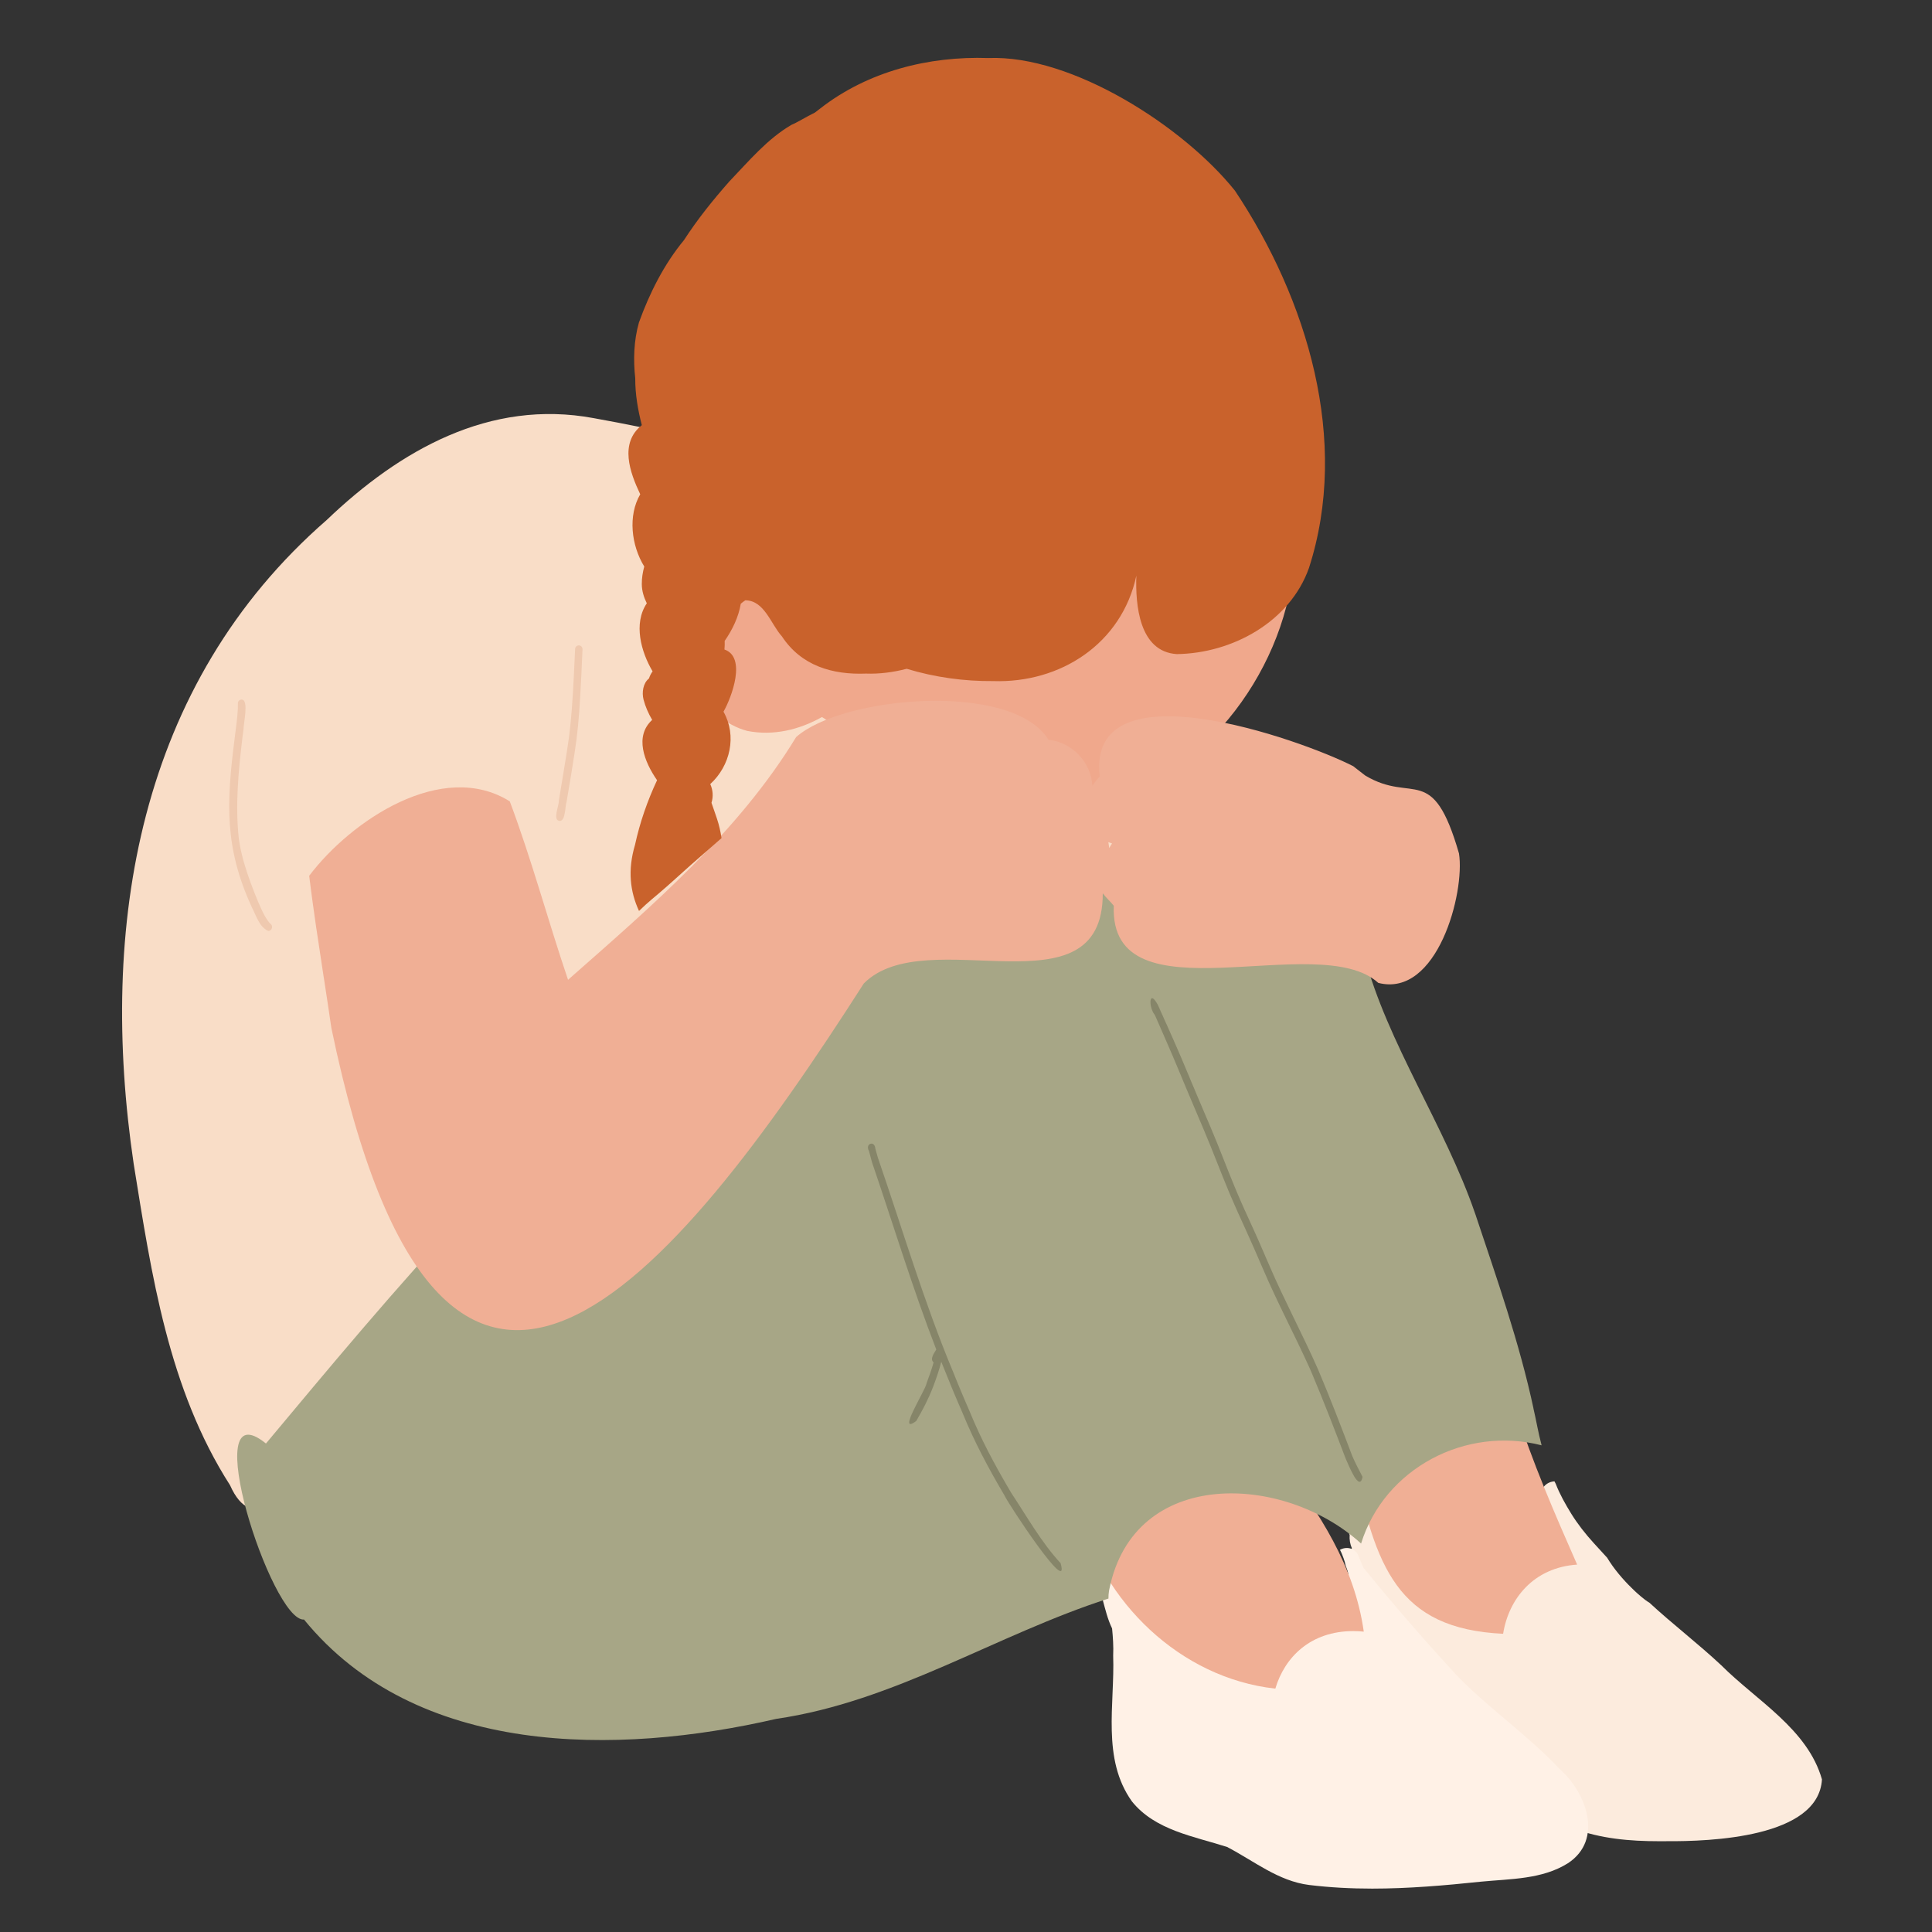
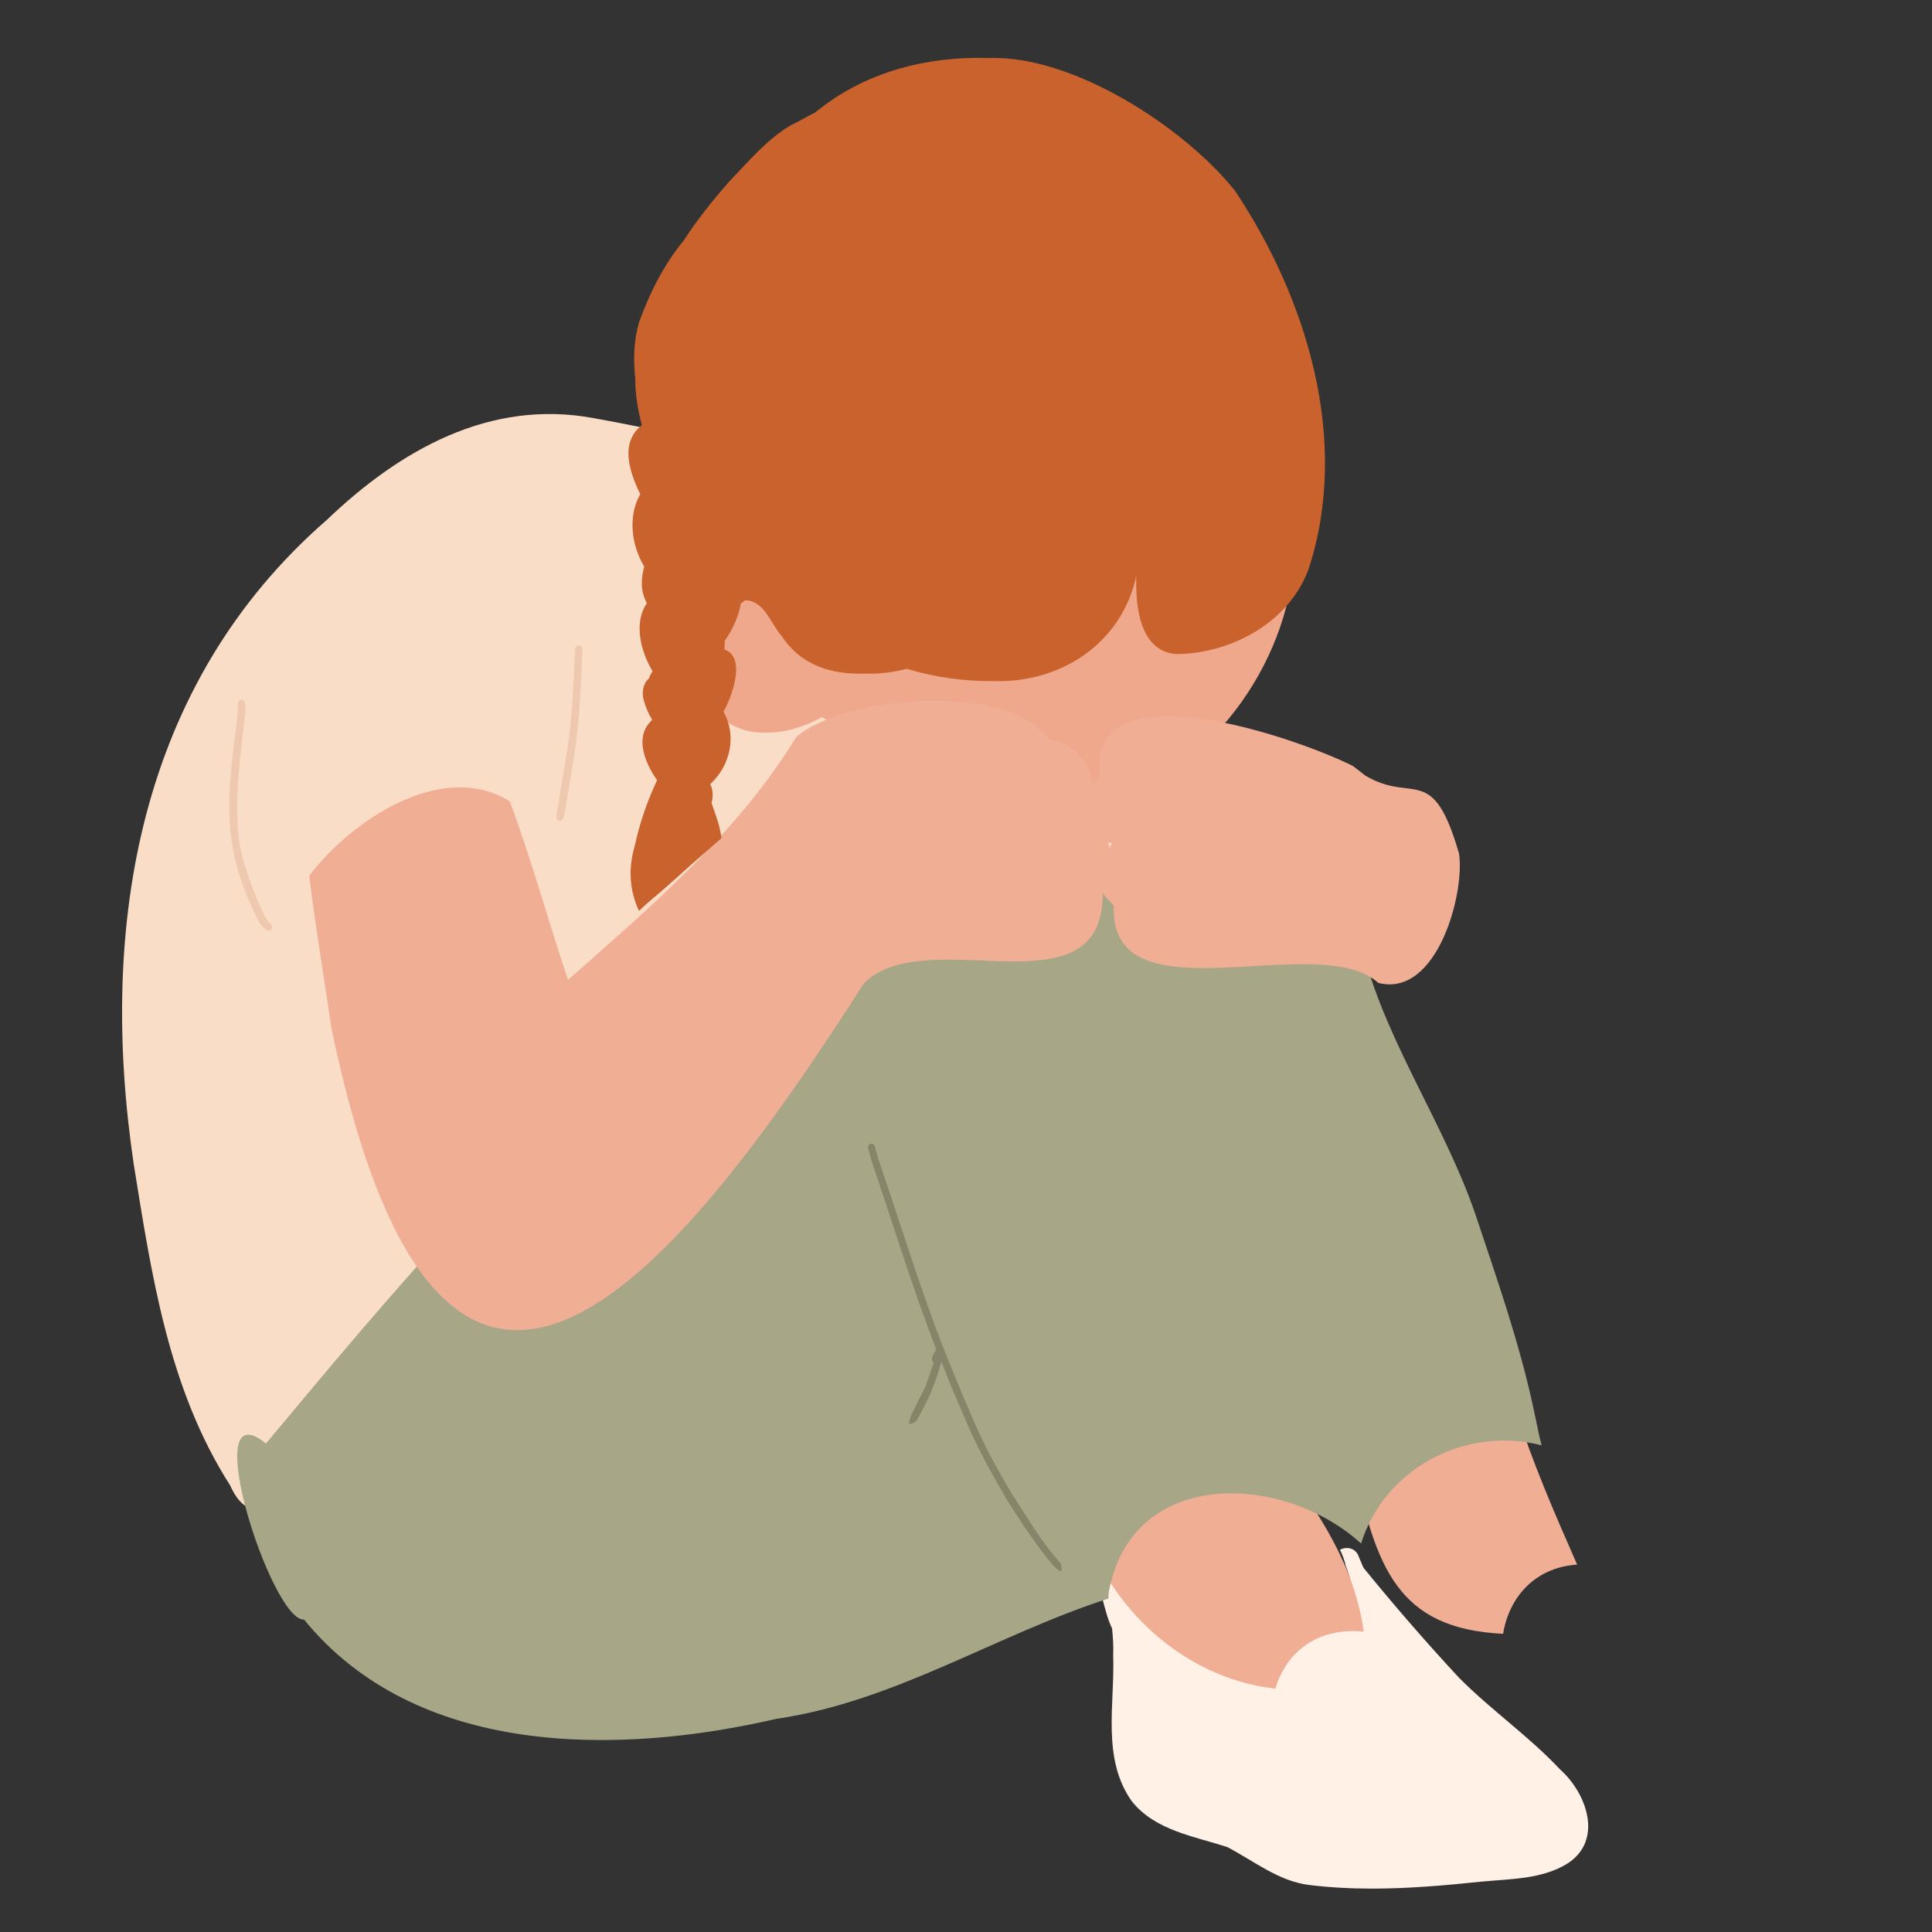
<svg xmlns="http://www.w3.org/2000/svg" width="500" zoomAndPan="magnify" viewBox="0 0 375 375" height="500" preserveAspectRatio="xMidYMid meet" version="1.0">
  <rect x="0" y="0" width="375" height="375" fill="#333333" stroke="none" />
  <defs>
    <clipPath id="35e7b27d6f">
-       <path d="M 261.508 287 L 353.641 287 L 353.641 358 L 261.508 358 Z M 261.508 287 " clip-rule="nonzero" />
-     </clipPath>
+       </clipPath>
    <clipPath id="b207438634">
      <path d="M 213 300 L 309 300 L 309 366.711 L 213 366.711 Z M 213 300 " clip-rule="nonzero" />
    </clipPath>
  </defs>
  <g clip-path="url(#35e7b27d6f)">
    <path fill="#fcebdd" d="M 334.109 323.242 C 329.605 319.023 324.691 315.281 320.164 311.098 C 319.566 310.742 319.004 310.301 318.477 309.852 C 318.055 309.496 317.645 309.133 317.246 308.754 C 317.242 308.746 317.227 308.738 317.223 308.727 C 317.008 308.523 316.793 308.316 316.582 308.102 C 316.219 307.746 315.855 307.379 315.504 306.996 C 314.602 306.023 313.746 304.996 312.973 303.914 C 312.953 303.891 312.938 303.871 312.926 303.844 C 312.598 303.379 312.258 302.879 311.949 302.355 C 311.062 301.406 310.199 300.445 309.324 299.484 C 307.734 297.738 306.23 295.828 304.98 293.812 C 303.84 291.953 302.754 290.051 301.969 288.012 C 301.883 287.848 301.801 287.688 301.719 287.531 C 300.734 287.578 299.777 288.129 299.336 289.094 C 297.699 293.133 300.383 296.852 302.281 300.508 C 297.68 296.867 290.383 297.969 286.598 302.426 C 285.164 304.02 284.629 306.168 283.195 307.746 C 281.668 309.289 279.977 309.711 278.438 309.113 C 278.434 309.102 278.418 309.094 278.414 309.082 C 276.879 307.18 272.922 300.656 269.031 296.992 C 269.031 296.992 269.02 296.984 269.02 296.98 C 268.207 295.848 267.176 294.934 265.656 294.512 C 265.246 294.418 264.863 294.395 264.52 294.449 C 263.59 294.41 262.734 294.797 262.012 295.773 C 261.688 296.453 261.695 297.25 261.969 297.926 C 261.898 298.816 262.043 299.73 262.398 300.469 C 260.629 305.008 262.316 309.91 264.441 314.016 C 266.324 317.68 268.07 321.43 270.219 324.945 C 274.254 330.875 277.902 337.344 283.531 341.93 C 287.441 345.012 291.602 347.805 296.023 350.074 C 299.188 351.648 302.203 353.52 305.441 354.902 C 310.688 356.895 316.375 357.379 321.957 357.379 C 322.445 357.379 322.938 357.379 323.43 357.375 C 331.941 357.434 352.973 356.707 353.641 345.383 C 350.871 335.605 340.938 330.082 334.109 323.242 " fill-opacity="1" fill-rule="nonzero" />
  </g>
  <g clip-path="url(#b207438634)">
    <path fill="#fff1e6" d="M 302.82 343.457 C 296.73 336.961 289.41 331.926 283.168 325.625 C 276.793 318.758 270.562 311.566 264.633 304.277 C 264.348 303.582 264.059 302.891 263.754 302.207 C 263.195 300.426 261.316 300.105 260.086 300.824 C 260.379 301.348 260.59 301.934 260.781 302.445 C 260.953 302.918 261.098 303.398 261.191 303.883 C 261.262 304.059 261.328 304.234 261.387 304.414 C 261.824 305.605 262.176 306.816 262.504 308.043 C 262.512 308.059 262.52 308.086 262.523 308.113 C 262.523 308.117 262.531 308.133 262.531 308.145 C 262.531 308.145 262.531 308.148 262.531 308.152 C 262.531 308.152 262.535 308.152 262.539 308.156 C 262.535 308.156 262.535 308.152 262.531 308.152 C 262.547 308.199 262.559 308.25 262.578 308.297 C 262.57 308.281 262.562 308.266 262.559 308.246 C 263 309.859 263.301 311.559 263.488 313.215 C 258.648 309.266 251.844 307.707 245.988 310.301 C 241.273 312.422 239.523 317.242 236.484 321.18 C 236.191 321.027 235.902 320.875 235.609 320.723 C 234.395 320.094 233.156 319.48 231.969 318.801 C 231.969 318.805 231.969 318.805 231.969 318.805 C 231.965 318.801 231.953 318.793 231.949 318.793 C 231.953 318.793 231.965 318.801 231.969 318.801 C 231.961 318.793 231.953 318.793 231.945 318.789 C 231.938 318.781 231.934 318.781 231.926 318.781 C 231.906 318.77 231.891 318.754 231.871 318.746 C 231.867 318.746 231.863 318.746 231.859 318.742 C 231.848 318.734 231.844 318.734 231.832 318.727 C 231.836 318.727 231.836 318.727 231.84 318.727 C 230.789 318.121 229.754 317.484 228.742 316.82 C 226.875 313.184 226.312 308.562 222.844 305.898 C 220.836 304.453 218.141 302.711 215.562 303.656 C 212.699 304.84 213.352 308.133 214.031 310.52 C 214.535 312.332 214.969 314.254 215.855 316.082 C 216.023 317.809 216.148 319.559 216.066 321.375 C 216.402 330.797 213.793 341.383 219.711 349.66 C 224.215 355.266 231.734 356.422 238.191 358.5 C 243.367 361.191 248.105 365.121 254.09 365.871 C 258.184 366.371 262.262 366.578 266.352 366.578 C 273.363 366.578 280.395 365.973 287.488 365.227 C 293.18 364.676 299.34 364.797 304.34 361.648 C 311.242 357.105 307.953 348.02 302.82 343.457 " fill-opacity="1" fill-rule="nonzero" />
  </g>
  <path fill="#f9ddc7" d="M 212.086 144.254 C 248.004 179.547 159.559 167.773 96.234 256.516 C 82.879 264.41 71.207 274.805 59.996 285.516 C 55.445 290.293 48.957 297.98 44.652 288.281 C 32.66 269.555 29.418 247.418 25.949 225.914 C 19.133 179.883 26.719 132.879 63.441 100.906 C 77.574 87.391 95.027 77.406 115.234 81.16 C 127.629 83.395 140 86.168 152.035 89.895 C 159.113 91.879 162.703 98.852 167.598 103.785 C 181.016 119.129 195.289 133.09 212.086 144.254 " fill-opacity="1" fill-rule="nonzero" />
  <path fill="#efc9af" d="M 112.395 125.266 C 112.004 125.246 111.645 125.551 111.633 125.945 C 111.555 127.816 111.445 129.688 111.363 131.555 C 111.164 135.512 110.91 139.473 110.41 143.398 C 110.41 143.367 110.414 143.332 110.414 143.301 C 109.84 147.344 109.121 151.371 108.469 155.402 C 108.535 156.379 107.168 159.273 108.66 159.34 C 109.812 159.328 109.656 156.457 109.984 155.566 C 110.52 152.41 111.059 149.246 111.539 146.074 C 111.539 146.078 111.535 146.082 111.535 146.082 C 111.543 146.066 111.543 146.051 111.547 146.035 C 111.547 146.039 111.543 146.047 111.543 146.051 C 112.09 142.555 112.41 139.012 112.598 135.48 C 112.789 132.332 112.938 129.184 113.066 126.031 C 113.086 125.645 112.789 125.297 112.395 125.266 " fill-opacity="1" fill-rule="nonzero" />
-   <path fill="#efc9af" d="M 45.699 167.203 C 45.695 167.188 45.691 167.176 45.688 167.164 C 45.691 167.176 45.699 167.191 45.699 167.203 " fill-opacity="1" fill-rule="nonzero" />
  <path fill="#efc9af" d="M 45.762 141.602 C 45.766 141.594 45.766 141.594 45.766 141.586 C 45.766 141.594 45.766 141.594 45.762 141.602 " fill-opacity="1" fill-rule="nonzero" />
  <path fill="#efc9af" d="M 50.172 178.715 C 50.172 178.711 50.172 178.707 50.168 178.703 C 50.172 178.707 50.172 178.711 50.172 178.715 " fill-opacity="1" fill-rule="nonzero" />
  <path fill="#efc9af" d="M 52.434 179.258 C 52.043 178.84 51.738 178.363 51.445 177.871 C 51.445 177.875 51.445 177.875 51.445 177.875 C 50.926 176.957 50.52 175.984 50.098 175.031 C 50.102 175.047 50.105 175.055 50.113 175.07 C 49.082 172.59 48.133 170.078 47.375 167.5 C 47.379 167.508 47.379 167.512 47.383 167.523 C 47.305 167.234 47.227 166.945 47.141 166.648 C 47.148 166.668 47.152 166.68 47.156 166.699 C 46.805 165.387 46.531 164.059 46.348 162.719 C 46.348 162.727 46.348 162.734 46.348 162.742 C 46.348 162.711 46.344 162.676 46.336 162.645 C 46.34 162.66 46.34 162.676 46.344 162.688 C 45.652 156.238 46.273 149.742 47.039 143.324 C 47.039 143.332 47.035 143.34 47.035 143.344 C 47.105 142.863 47.16 142.383 47.219 141.902 C 47.211 141.93 47.211 141.965 47.207 141.996 C 47.227 141.828 47.246 141.668 47.27 141.496 C 47.266 141.508 47.266 141.516 47.266 141.523 C 47.258 140.484 48.336 135.844 46.938 135.793 C 46.566 135.762 46.18 136.066 46.18 136.457 C 46.203 138.078 46 139.715 45.797 141.32 C 45.801 141.316 45.801 141.316 45.801 141.312 C 45.785 141.422 45.773 141.535 45.754 141.645 C 45.754 141.645 45.754 141.641 45.754 141.637 C 45.746 141.719 45.734 141.797 45.727 141.875 C 45.727 141.871 45.727 141.867 45.727 141.863 C 45.707 142.043 45.68 142.211 45.656 142.391 C 45.66 142.383 45.66 142.379 45.66 142.371 C 45.617 142.73 45.57 143.086 45.527 143.438 C 45.527 143.434 45.527 143.426 45.531 143.422 C 43.965 155.77 43.535 164.465 48.859 176.043 C 49.695 177.645 50.312 179.934 52.062 180.691 C 52.84 180.699 53.098 179.652 52.434 179.258 " fill-opacity="1" fill-rule="nonzero" />
  <path fill="#efc9af" d="M 46.348 162.719 C 46.348 162.711 46.348 162.699 46.344 162.688 C 46.344 162.699 46.348 162.711 46.348 162.719 " fill-opacity="1" fill-rule="nonzero" />
  <path fill="#f0af95" d="M 262.684 316.594 C 263.383 316.594 264.055 316.633 264.707 316.699 C 262.922 303.984 256.066 293.527 248.305 283.414 C 247.082 283.262 245.859 283.09 244.633 282.895 C 234.254 288.41 221.852 292.062 209.676 293.926 C 213.973 310.648 228.836 325.684 247.543 327.762 C 249.363 321.625 254.402 316.594 262.684 316.594 " fill-opacity="1" fill-rule="nonzero" />
  <path fill="#f0af95" d="M 306.121 303.688 C 301.781 293.832 297.418 283.785 294.156 273.5 C 283.75 277.242 273.754 282.055 262.723 283.512 C 266.953 304.105 271.172 316.148 291.754 317.117 C 292.84 310.328 297.641 304.266 306.121 303.688 " fill-opacity="1" fill-rule="nonzero" />
  <path fill="#a7a686" d="M 299.207 280.461 C 298.574 278.109 298.191 275.715 297.633 273.348 C 297.641 273.355 297.641 273.367 297.645 273.379 C 297.641 273.352 297.633 273.324 297.629 273.293 C 297.641 273.352 297.648 273.398 297.668 273.457 C 294.926 260.637 290.559 248.242 286.418 235.828 C 286.457 235.934 286.492 236.039 286.535 236.141 C 286.438 235.875 286.34 235.609 286.246 235.344 C 286.262 235.395 286.281 235.453 286.305 235.504 C 280.477 218.551 269.242 202.363 264.832 185.543 C 263.5 182.961 260.98 176.27 257.699 180.449 C 257.203 180.434 256.742 180.582 256.367 180.84 C 177.523 126.242 98 224.738 51.621 280.184 C 38.051 269.18 52.711 314.848 59.008 314.355 C 80.777 341.043 119.742 340.773 150.66 333.633 C 173.746 330.273 193.355 317.293 215.148 310.281 C 215.137 309.781 215.188 309.27 215.258 308.785 C 215.258 308.793 215.258 308.793 215.258 308.797 C 215.27 308.746 215.273 308.688 215.285 308.641 C 215.285 308.645 215.285 308.648 215.285 308.656 C 215.293 308.594 215.297 308.539 215.316 308.477 C 215.316 308.48 215.316 308.484 215.316 308.496 C 220.094 284.652 249.297 286 264.184 299.602 C 268.734 284.957 284.531 276.738 299.227 280.539 C 299.219 280.516 299.211 280.488 299.207 280.461 " fill-opacity="1" fill-rule="nonzero" />
-   <path fill="#868569" d="M 264.473 286.664 C 263.805 285.363 263.109 284.078 262.531 282.734 C 262.535 282.746 262.539 282.758 262.543 282.77 C 262.512 282.688 262.477 282.605 262.441 282.52 C 262.453 282.551 262.465 282.578 262.473 282.605 C 260.359 277.016 258.215 271.434 255.887 265.93 C 255.891 265.941 255.898 265.953 255.902 265.965 C 255.863 265.871 255.82 265.781 255.785 265.688 C 255.793 265.707 255.801 265.73 255.809 265.754 C 252.82 258.965 249.293 252.426 246.367 245.605 C 246.379 245.633 246.395 245.656 246.406 245.68 C 246.238 245.301 246.078 244.914 245.902 244.531 C 245.902 244.539 245.906 244.547 245.91 244.559 C 245.855 244.434 245.805 244.309 245.75 244.188 C 245.75 244.191 245.754 244.195 245.754 244.199 C 245.707 244.098 245.668 244 245.621 243.902 C 245.629 243.906 245.629 243.914 245.633 243.922 C 245.547 243.715 245.461 243.508 245.371 243.305 C 245.375 243.309 245.375 243.312 245.375 243.312 C 245.195 242.898 245.02 242.48 244.828 242.062 C 244.84 242.09 244.855 242.121 244.867 242.148 C 243.84 239.73 242.715 237.363 241.645 234.973 C 241.656 235 241.664 235.023 241.676 235.059 C 241.453 234.52 241.199 233.988 240.969 233.457 C 240.977 233.484 240.992 233.508 241.004 233.535 C 240.758 232.957 240.5 232.383 240.25 231.801 C 240.258 231.812 240.262 231.824 240.27 231.84 C 240.234 231.762 240.195 231.676 240.164 231.594 C 240.172 231.613 240.18 231.629 240.184 231.645 C 239.988 231.176 239.793 230.707 239.59 230.238 C 239.602 230.266 239.613 230.289 239.629 230.316 C 238.062 226.559 236.656 222.738 235.051 218.992 C 235.059 219.016 235.074 219.051 235.09 219.074 C 234.938 218.727 234.789 218.371 234.645 218.023 C 234.648 218.035 234.648 218.047 234.656 218.055 C 234.594 217.902 234.535 217.75 234.469 217.598 C 234.469 217.605 234.469 217.613 234.473 217.621 C 234.43 217.523 234.391 217.422 234.352 217.328 C 234.352 217.336 234.352 217.344 234.359 217.355 C 234.297 217.207 234.238 217.062 234.176 216.922 C 234.191 216.945 234.195 216.98 234.207 217.004 C 234.082 216.715 233.961 216.426 233.836 216.129 C 233.848 216.152 233.855 216.168 233.863 216.188 C 233.816 216.09 233.781 215.992 233.734 215.895 C 233.742 215.906 233.746 215.914 233.75 215.926 C 233.742 215.906 233.73 215.887 233.723 215.863 C 233.734 215.891 233.75 215.922 233.762 215.949 C 233.695 215.797 233.633 215.641 233.562 215.484 C 233.57 215.496 233.574 215.512 233.578 215.52 C 233.512 215.352 233.438 215.191 233.367 215.023 C 233.379 215.047 233.395 215.078 233.406 215.105 C 233.352 214.984 233.305 214.871 233.254 214.762 C 233.262 214.777 233.27 214.793 233.277 214.812 C 233.219 214.672 233.156 214.531 233.102 214.391 C 233.102 214.402 233.105 214.41 233.109 214.418 C 233.055 214.293 233.008 214.168 232.953 214.043 C 232.957 214.059 232.961 214.07 232.965 214.082 C 232.914 213.949 232.852 213.812 232.797 213.676 C 232.801 213.688 232.805 213.699 232.809 213.711 C 232.766 213.605 232.727 213.504 232.68 213.402 C 232.695 213.438 232.707 213.461 232.715 213.488 C 232.66 213.359 232.609 213.234 232.555 213.105 C 232.566 213.133 232.578 213.164 232.59 213.191 C 232.523 213.039 232.461 212.895 232.402 212.746 C 232.402 212.746 232.402 212.75 232.402 212.75 C 232.395 212.723 232.383 212.699 232.371 212.672 C 232.34 212.598 232.309 212.523 232.277 212.449 C 232.281 212.461 232.285 212.473 232.289 212.484 C 232.25 212.383 232.207 212.281 232.164 212.18 C 232.172 212.199 232.176 212.215 232.184 212.23 C 231.906 211.566 231.641 210.895 231.344 210.238 C 231.352 210.258 231.359 210.277 231.367 210.301 C 231.141 209.758 230.93 209.215 230.695 208.676 C 230.699 208.684 230.699 208.688 230.703 208.699 C 230.555 208.344 230.41 207.988 230.258 207.637 C 230.266 207.652 230.273 207.672 230.281 207.688 C 230.031 207.105 229.789 206.512 229.539 205.93 C 229.543 205.945 229.555 205.965 229.562 205.984 C 229.484 205.801 229.41 205.621 229.332 205.445 C 229.344 205.473 229.355 205.496 229.371 205.523 C 229.273 205.297 229.176 205.078 229.078 204.852 C 229.086 204.871 229.094 204.887 229.105 204.906 C 229.043 204.758 228.98 204.613 228.918 204.477 C 228.926 204.492 228.934 204.512 228.945 204.535 C 228.762 204.094 228.578 203.66 228.379 203.23 C 228.387 203.25 228.395 203.266 228.398 203.285 C 228.223 202.855 228.023 202.43 227.836 202 C 227.844 202.016 227.852 202.031 227.863 202.047 C 227.633 201.52 227.398 201 227.164 200.477 C 227.172 200.484 227.176 200.496 227.176 200.504 C 226.793 199.609 226.367 198.691 225.969 197.805 C 225.977 197.82 225.98 197.836 225.988 197.855 C 225.781 197.375 225.578 196.887 225.348 196.422 C 225.355 196.438 225.363 196.453 225.367 196.473 C 225.359 196.449 225.348 196.426 225.34 196.406 C 225.344 196.41 225.348 196.414 225.348 196.422 C 225.137 195.906 224.898 195.395 224.664 194.891 C 224.668 194.898 224.672 194.91 224.672 194.918 C 222.93 191.855 222.965 195.629 224.137 196.977 C 224.133 196.969 224.133 196.965 224.133 196.953 C 224.312 197.379 224.5 197.797 224.688 198.219 C 224.672 198.191 224.66 198.168 224.648 198.141 C 224.68 198.211 224.707 198.277 224.742 198.352 C 224.738 198.336 224.73 198.316 224.727 198.305 C 224.895 198.719 225.082 199.125 225.262 199.535 C 225.25 199.508 225.234 199.48 225.223 199.457 C 225.449 199.996 225.684 200.531 225.93 201.055 C 225.922 201.047 225.922 201.039 225.918 201.031 C 225.93 201.059 225.941 201.09 225.953 201.117 C 225.953 201.117 225.953 201.113 225.949 201.109 C 226.16 201.602 226.371 202.098 226.594 202.586 C 226.582 202.559 226.57 202.527 226.555 202.5 C 226.688 202.816 226.828 203.129 226.965 203.445 C 226.953 203.426 226.949 203.406 226.941 203.383 C 227.004 203.539 227.07 203.688 227.133 203.84 C 227.129 203.836 227.129 203.832 227.129 203.824 C 227.148 203.871 227.168 203.918 227.188 203.965 C 227.188 203.961 227.184 203.957 227.184 203.957 C 227.332 204.297 227.477 204.637 227.625 204.973 C 227.621 204.965 227.617 204.957 227.617 204.945 C 227.66 205.062 227.711 205.176 227.758 205.289 C 227.75 205.273 227.746 205.262 227.738 205.25 C 227.852 205.504 227.953 205.75 228.062 206.004 C 228.051 205.977 228.035 205.945 228.023 205.918 C 228.043 205.965 228.062 206.012 228.082 206.059 C 228.078 206.043 228.07 206.031 228.062 206.016 C 228.16 206.242 228.258 206.473 228.355 206.707 C 228.352 206.703 228.352 206.695 228.352 206.691 C 228.566 207.215 228.777 207.742 229.008 208.262 C 229 208.246 228.996 208.23 228.992 208.219 C 229.145 208.586 229.293 208.961 229.453 209.332 C 229.453 209.332 229.453 209.328 229.453 209.328 C 229.668 209.836 229.867 210.359 230.094 210.859 C 230.078 210.832 230.07 210.809 230.055 210.781 C 230.336 211.453 230.613 212.129 230.906 212.797 C 230.902 212.785 230.895 212.777 230.891 212.762 C 230.949 212.898 231.008 213.035 231.066 213.172 C 231.055 213.152 231.047 213.137 231.039 213.121 C 231.082 213.219 231.121 213.312 231.168 213.41 C 231.16 213.391 231.152 213.375 231.141 213.359 C 231.211 213.516 231.277 213.68 231.348 213.844 C 231.344 213.828 231.34 213.816 231.336 213.805 C 231.391 213.93 231.438 214.051 231.492 214.176 C 231.477 214.148 231.465 214.121 231.453 214.098 C 231.496 214.199 231.551 214.312 231.594 214.418 C 231.582 214.395 231.57 214.359 231.555 214.336 C 231.609 214.445 231.652 214.555 231.699 214.668 C 231.688 214.633 231.672 214.609 231.656 214.582 C 231.73 214.75 231.801 214.918 231.879 215.09 C 231.871 215.07 231.859 215.051 231.852 215.031 C 231.918 215.188 231.988 215.348 232.055 215.508 C 232.039 215.484 232.031 215.449 232.016 215.426 C 232.066 215.543 232.117 215.656 232.164 215.773 C 232.164 215.762 232.16 215.75 232.156 215.742 C 232.211 215.883 232.27 216.016 232.328 216.156 C 232.32 216.137 232.312 216.125 232.309 216.109 C 232.363 216.246 232.422 216.383 232.48 216.512 C 232.469 216.484 232.453 216.461 232.441 216.426 C 232.461 216.48 232.488 216.523 232.508 216.578 C 232.496 216.543 232.48 216.52 232.469 216.492 C 232.52 216.609 232.57 216.73 232.621 216.848 C 232.609 216.824 232.598 216.789 232.586 216.766 C 232.773 217.199 232.953 217.641 233.141 218.074 C 233.133 218.055 233.129 218.035 233.121 218.016 C 233.156 218.105 233.191 218.191 233.23 218.277 C 233.219 218.254 233.207 218.227 233.191 218.195 C 233.266 218.379 233.344 218.551 233.418 218.727 C 233.414 218.723 233.414 218.719 233.414 218.715 C 233.555 219.051 233.691 219.387 233.84 219.727 C 233.832 219.707 233.82 219.688 233.812 219.672 C 235.402 223.398 236.805 227.207 238.375 230.945 C 238.363 230.93 238.359 230.91 238.348 230.891 C 238.547 231.359 238.746 231.836 238.941 232.305 C 238.941 232.297 238.938 232.285 238.934 232.277 C 239.188 232.879 239.457 233.469 239.715 234.07 C 239.699 234.043 239.688 234.012 239.68 233.988 C 239.906 234.52 240.145 235.059 240.383 235.586 C 240.375 235.566 240.371 235.547 240.363 235.527 C 241.426 237.91 242.539 240.277 243.574 242.672 C 243.566 242.656 243.559 242.637 243.547 242.617 C 243.723 243.031 243.898 243.438 244.082 243.84 C 244.074 243.828 244.07 243.82 244.062 243.809 C 244.137 243.98 244.215 244.156 244.293 244.324 C 244.277 244.297 244.266 244.27 244.254 244.242 C 244.293 244.344 244.336 244.438 244.379 244.531 C 244.379 244.531 244.379 244.527 244.375 244.523 C 244.391 244.551 244.398 244.578 244.414 244.605 C 244.406 244.59 244.398 244.578 244.391 244.559 C 244.473 244.746 244.551 244.934 244.629 245.117 C 244.629 245.109 244.625 245.102 244.621 245.094 C 244.781 245.465 244.934 245.844 245.105 246.207 C 245.098 246.188 245.09 246.164 245.082 246.145 C 247.902 252.773 251.312 259.141 254.27 265.703 C 254.262 265.684 254.254 265.664 254.242 265.641 C 254.281 265.73 254.324 265.82 254.359 265.918 C 254.348 265.887 254.336 265.859 254.324 265.832 C 254.406 266.016 254.484 266.195 254.559 266.379 C 254.555 266.371 254.551 266.359 254.551 266.352 C 254.566 266.391 254.578 266.43 254.598 266.469 C 254.598 266.465 254.598 266.465 254.594 266.461 C 254.602 266.477 254.605 266.496 254.617 266.512 C 254.605 266.496 254.602 266.484 254.598 266.469 C 254.605 266.492 254.617 266.516 254.625 266.535 C 254.625 266.531 254.625 266.531 254.625 266.531 C 254.625 266.531 254.625 266.535 254.625 266.539 C 254.625 266.539 254.625 266.535 254.625 266.535 C 256.957 272.043 259.098 277.625 261.23 283.207 C 261.23 283.199 261.227 283.191 261.223 283.184 C 261.719 284.227 263.859 289.812 264.473 286.664 " fill-opacity="1" fill-rule="nonzero" />
  <path fill="#868569" d="M 205.867 303.43 C 205.887 303.449 205.91 303.469 205.93 303.488 C 202.125 299.391 199.359 294.41 196.277 289.762 C 196.281 289.766 196.281 289.773 196.285 289.777 C 196.273 289.754 196.258 289.727 196.242 289.699 C 196.242 289.703 196.242 289.703 196.242 289.703 C 196.191 289.613 196.137 289.523 196.082 289.43 C 196.086 289.438 196.09 289.449 196.094 289.457 C 196.078 289.43 196.062 289.402 196.047 289.379 C 196.051 289.383 196.059 289.391 196.062 289.395 C 196.023 289.332 195.988 289.273 195.949 289.207 C 195.953 289.211 195.953 289.215 195.957 289.219 C 195.898 289.121 195.848 289.035 195.793 288.941 C 195.781 288.918 195.766 288.891 195.75 288.863 C 195.75 288.867 195.75 288.867 195.754 288.871 C 192.992 284.16 190.418 279.328 188.34 274.27 C 188.352 274.297 188.363 274.328 188.375 274.355 C 188.34 274.273 188.309 274.191 188.273 274.113 C 188.273 274.113 188.277 274.121 188.277 274.125 C 188.23 274.012 188.184 273.902 188.137 273.793 C 188.137 273.801 188.141 273.809 188.145 273.816 C 188.016 273.5 187.879 273.184 187.746 272.875 C 187.746 272.883 187.746 272.891 187.75 272.898 C 187.648 272.645 187.543 272.406 187.434 272.16 C 187.438 272.164 187.438 272.168 187.441 272.172 C 187.305 271.848 187.168 271.531 187.023 271.207 C 187.027 271.207 187.027 271.211 187.027 271.211 C 187.02 271.188 187.008 271.168 187 271.145 C 187.012 271.176 187.023 271.203 187.039 271.227 C 187 271.145 186.969 271.062 186.934 270.98 C 186.941 271 186.945 271.016 186.953 271.039 C 186.902 270.918 186.848 270.793 186.805 270.68 C 186.809 270.684 186.809 270.688 186.809 270.699 C 186.773 270.609 186.738 270.52 186.695 270.43 C 186.707 270.457 186.723 270.484 186.734 270.516 C 186.719 270.477 186.703 270.441 186.688 270.402 L 186.688 270.406 C 186.195 269.258 185.742 268.105 185.266 266.953 C 185.281 266.984 185.289 267.012 185.305 267.039 C 185.168 266.703 185.031 266.363 184.898 266.035 C 184.898 266.039 184.898 266.043 184.898 266.047 C 179.285 252.562 175.152 238.512 170.398 224.711 C 170.398 224.727 170.406 224.742 170.414 224.762 C 170.344 224.504 170.273 224.246 170.195 223.992 C 170.203 224.016 170.207 224.051 170.215 224.074 C 170.199 224.016 170.184 223.957 170.168 223.898 C 170.172 223.914 170.176 223.926 170.184 223.938 C 170.168 223.898 170.156 223.852 170.145 223.809 C 170.148 223.816 170.148 223.828 170.148 223.836 C 170.121 223.727 170.086 223.613 170.055 223.496 C 170.055 223.504 170.059 223.512 170.062 223.516 C 170.008 223.324 169.949 223.125 169.898 222.93 C 169.898 222.938 169.902 222.941 169.906 222.949 C 169.773 221.293 167.867 221.973 168.656 223.379 C 168.648 223.355 168.645 223.324 168.637 223.297 C 168.723 223.621 168.809 223.945 168.902 224.27 C 168.898 224.262 168.895 224.254 168.895 224.25 C 168.977 224.562 169.059 224.871 169.141 225.184 C 169.137 225.156 169.129 225.129 169.121 225.098 C 169.172 225.289 169.223 225.477 169.277 225.664 C 169.27 225.645 169.262 225.621 169.258 225.605 C 173.398 237.715 177.098 250 181.73 261.938 C 181.344 262.602 180.418 263.797 181.215 264.445 C 180.816 265.863 180.309 267.242 179.801 268.617 C 179.812 268.59 179.828 268.559 179.84 268.531 C 179.621 269.883 173.949 278.723 177.828 275.824 C 177.816 275.84 177.809 275.859 177.805 275.875 C 179.074 273.727 180.223 271.504 181.121 269.172 C 181.117 269.18 181.113 269.184 181.113 269.191 C 181.715 267.598 182.281 265.973 182.699 264.312 C 183.023 265.105 183.328 265.898 183.668 266.688 C 183.656 266.66 183.645 266.637 183.629 266.602 C 183.75 266.918 183.879 267.234 184.008 267.543 C 184.008 267.539 184.008 267.531 184.004 267.523 C 184.465 268.68 184.934 269.836 185.422 270.98 C 185.418 270.973 185.418 270.965 185.414 270.957 C 185.445 271.031 185.477 271.102 185.504 271.168 C 185.496 271.148 185.488 271.133 185.48 271.113 C 185.52 271.207 185.559 271.301 185.598 271.395 C 185.594 271.383 185.594 271.371 185.59 271.363 C 185.629 271.461 185.672 271.559 185.711 271.656 C 185.703 271.641 185.699 271.629 185.691 271.609 C 185.715 271.664 185.738 271.719 185.758 271.773 C 185.754 271.762 185.75 271.754 185.746 271.742 C 185.867 272.031 185.992 272.324 186.121 272.613 C 186.113 272.598 186.109 272.586 186.105 272.574 C 186.223 272.852 186.34 273.133 186.465 273.41 C 186.453 273.387 186.445 273.367 186.441 273.352 C 186.551 273.613 186.664 273.883 186.785 274.148 C 186.773 274.121 186.762 274.094 186.746 274.062 C 186.805 274.207 186.871 274.355 186.93 274.488 C 186.926 274.488 186.926 274.488 186.926 274.484 C 189.129 279.855 191.863 284.992 194.809 289.988 C 194.809 289.984 194.809 289.984 194.805 289.984 C 194.82 290.012 194.836 290.035 194.852 290.062 C 194.848 290.062 194.848 290.055 194.848 290.051 C 194.887 290.129 194.93 290.195 194.973 290.273 C 194.973 290.266 194.973 290.266 194.969 290.262 C 195.613 291.77 207.805 310.281 205.867 303.43 " fill-opacity="1" fill-rule="nonzero" />
  <path fill="#f0a88c" d="M 247.375 105.543 C 227.078 103.73 210.168 113.957 190.859 118.93 C 170.691 124.117 152.602 119.801 137.105 108.145 C 134.598 116.344 133.465 125.57 137.113 131.012 C 136.293 131.297 135.625 131.977 135.605 133.008 C 136.594 137.273 140.891 140.801 145.055 141.875 C 150.133 142.867 155.148 141.645 159.539 139.18 C 161.926 140.719 164.496 141.926 167.254 142.641 C 171.004 145.199 175.207 147.258 179.184 149.293 C 186.402 153.438 194.426 156.371 202.809 156.602 C 225.441 158.023 244.227 138.617 249.652 117.812 C 250.539 113.664 249.965 109.273 248.07 105.562 C 247.84 105.551 247.609 105.566 247.375 105.543 " fill-opacity="1" fill-rule="nonzero" />
  <path fill="#f0af95" d="M 215.289 164.598 C 215.25 164.211 215.203 163.832 215.125 163.465 C 215.352 163.551 215.594 163.637 215.848 163.715 C 215.664 164 215.477 164.297 215.289 164.598 Z M 283.188 165.652 C 278.035 147.82 274.305 156.109 264.988 150.527 C 265.043 150.562 262.605 148.691 262.676 148.723 C 252.348 143.445 210.891 128.816 213.457 150.719 C 212.91 151.297 212.434 151.902 212.035 152.52 C 211.777 147.98 208.125 144.062 203.508 143.59 C 196.539 132.191 163.516 135.07 154.523 143.074 C 143.32 161.5 126.531 175.836 110.258 190.18 C 106.367 178.715 103.199 166.848 98.945 155.539 C 85.844 147.363 68.121 159.262 60.016 169.988 C 60.238 171.879 60.504 173.773 60.754 175.66 C 60.754 175.656 60.754 175.656 60.754 175.652 C 60.762 175.688 60.766 175.73 60.773 175.766 C 60.977 177.234 61.191 178.699 61.391 180.16 C 61.402 180.18 61.395 180.207 61.398 180.227 L 61.406 180.227 C 61.891 183.473 62.391 186.723 62.875 189.965 C 62.863 189.848 62.844 189.73 62.828 189.613 C 63.336 192.914 63.84 196.215 64.316 199.516 C 85.879 303.566 130.527 248.934 167.664 190.891 C 179.777 178.691 214.098 197.441 214.047 173.387 C 214.68 174.258 215.516 174.961 216.184 175.805 C 215.293 198.48 255.961 180.211 267.523 190.777 C 278.969 193.719 284.387 173.266 283.188 165.652 " fill-opacity="1" fill-rule="nonzero" />
  <path fill="#c9622c" d="M 239.703 37.012 C 229.773 24.602 208.113 10.613 191.836 11.266 C 180.219 10.871 168.43 13.852 159.172 21.082 C 158.852 21.344 158.523 21.59 158.191 21.84 C 156.418 22.707 154.688 23.805 153.652 24.215 C 148.91 26.969 145.336 31.293 141.578 35.203 C 138.328 38.895 135.441 42.477 132.758 46.609 C 128.883 51.297 126.066 56.914 124.02 62.586 C 123.02 66.113 122.902 69.801 123.301 73.43 C 123.281 76.504 123.828 79.629 124.578 82.523 C 120.188 86 122.258 91.707 124.27 95.941 C 121.859 100.066 122.516 105.836 125.051 109.965 C 124.746 111.074 124.566 112.207 124.574 113.359 C 124.578 114.68 124.965 115.93 125.543 117.102 C 122.898 121.031 124.426 126.52 126.668 130.312 C 126.352 130.738 126.125 131.199 125.965 131.691 C 124.812 132.594 124.555 134.41 124.91 135.785 C 125.266 137.16 125.859 138.488 126.586 139.734 C 123.113 142.91 125.039 147.84 127.535 151.441 C 125.652 155.457 124.199 159.645 123.254 163.992 C 121.789 168.914 122.312 173.109 124.031 176.812 C 124.449 176.406 124.871 176.004 125.305 175.613 C 126.102 174.891 126.93 174.203 127.754 173.512 C 127.953 173.34 128.148 173.172 128.348 173 C 128.578 172.809 128.797 172.602 129.027 172.406 C 129.027 172.41 129.027 172.418 129.027 172.418 C 129.523 171.996 130.004 171.555 130.488 171.121 C 131.648 170.074 132.805 169.02 133.98 167.984 C 135.543 166.609 137.113 165.238 138.688 163.867 C 139.031 163.562 139.375 163.262 139.723 162.961 C 139.828 162.867 139.938 162.773 140.047 162.68 C 139.863 161.426 139.582 160.172 139.164 158.914 C 138.824 157.879 138.449 156.855 138.098 155.824 C 138.473 154.641 138.391 153.34 137.859 152.191 C 141.758 148.637 143.07 142.805 140.43 138.141 C 142.027 135.328 144.934 127.555 140.613 126.07 C 140.664 125.523 140.684 124.957 140.66 124.395 C 142.133 122.285 143.359 119.762 143.785 117.184 C 144.066 116.949 144.352 116.719 144.664 116.52 C 148.379 116.539 149.621 121.156 151.762 123.512 C 155.535 129.23 161.543 130.996 168.102 130.742 C 170.668 130.836 173.348 130.5 175.992 129.809 C 181.434 131.473 187.199 132.25 192.762 132.199 C 205.844 132.633 217.73 124.938 220.566 111.73 C 220.363 117.414 221.113 126.5 228.418 126.961 C 239.152 126.812 250.336 120.742 254.062 110.266 C 262.055 85.512 253.758 58.102 239.703 37.012 " fill-opacity="1" fill-rule="nonzero" />
</svg>